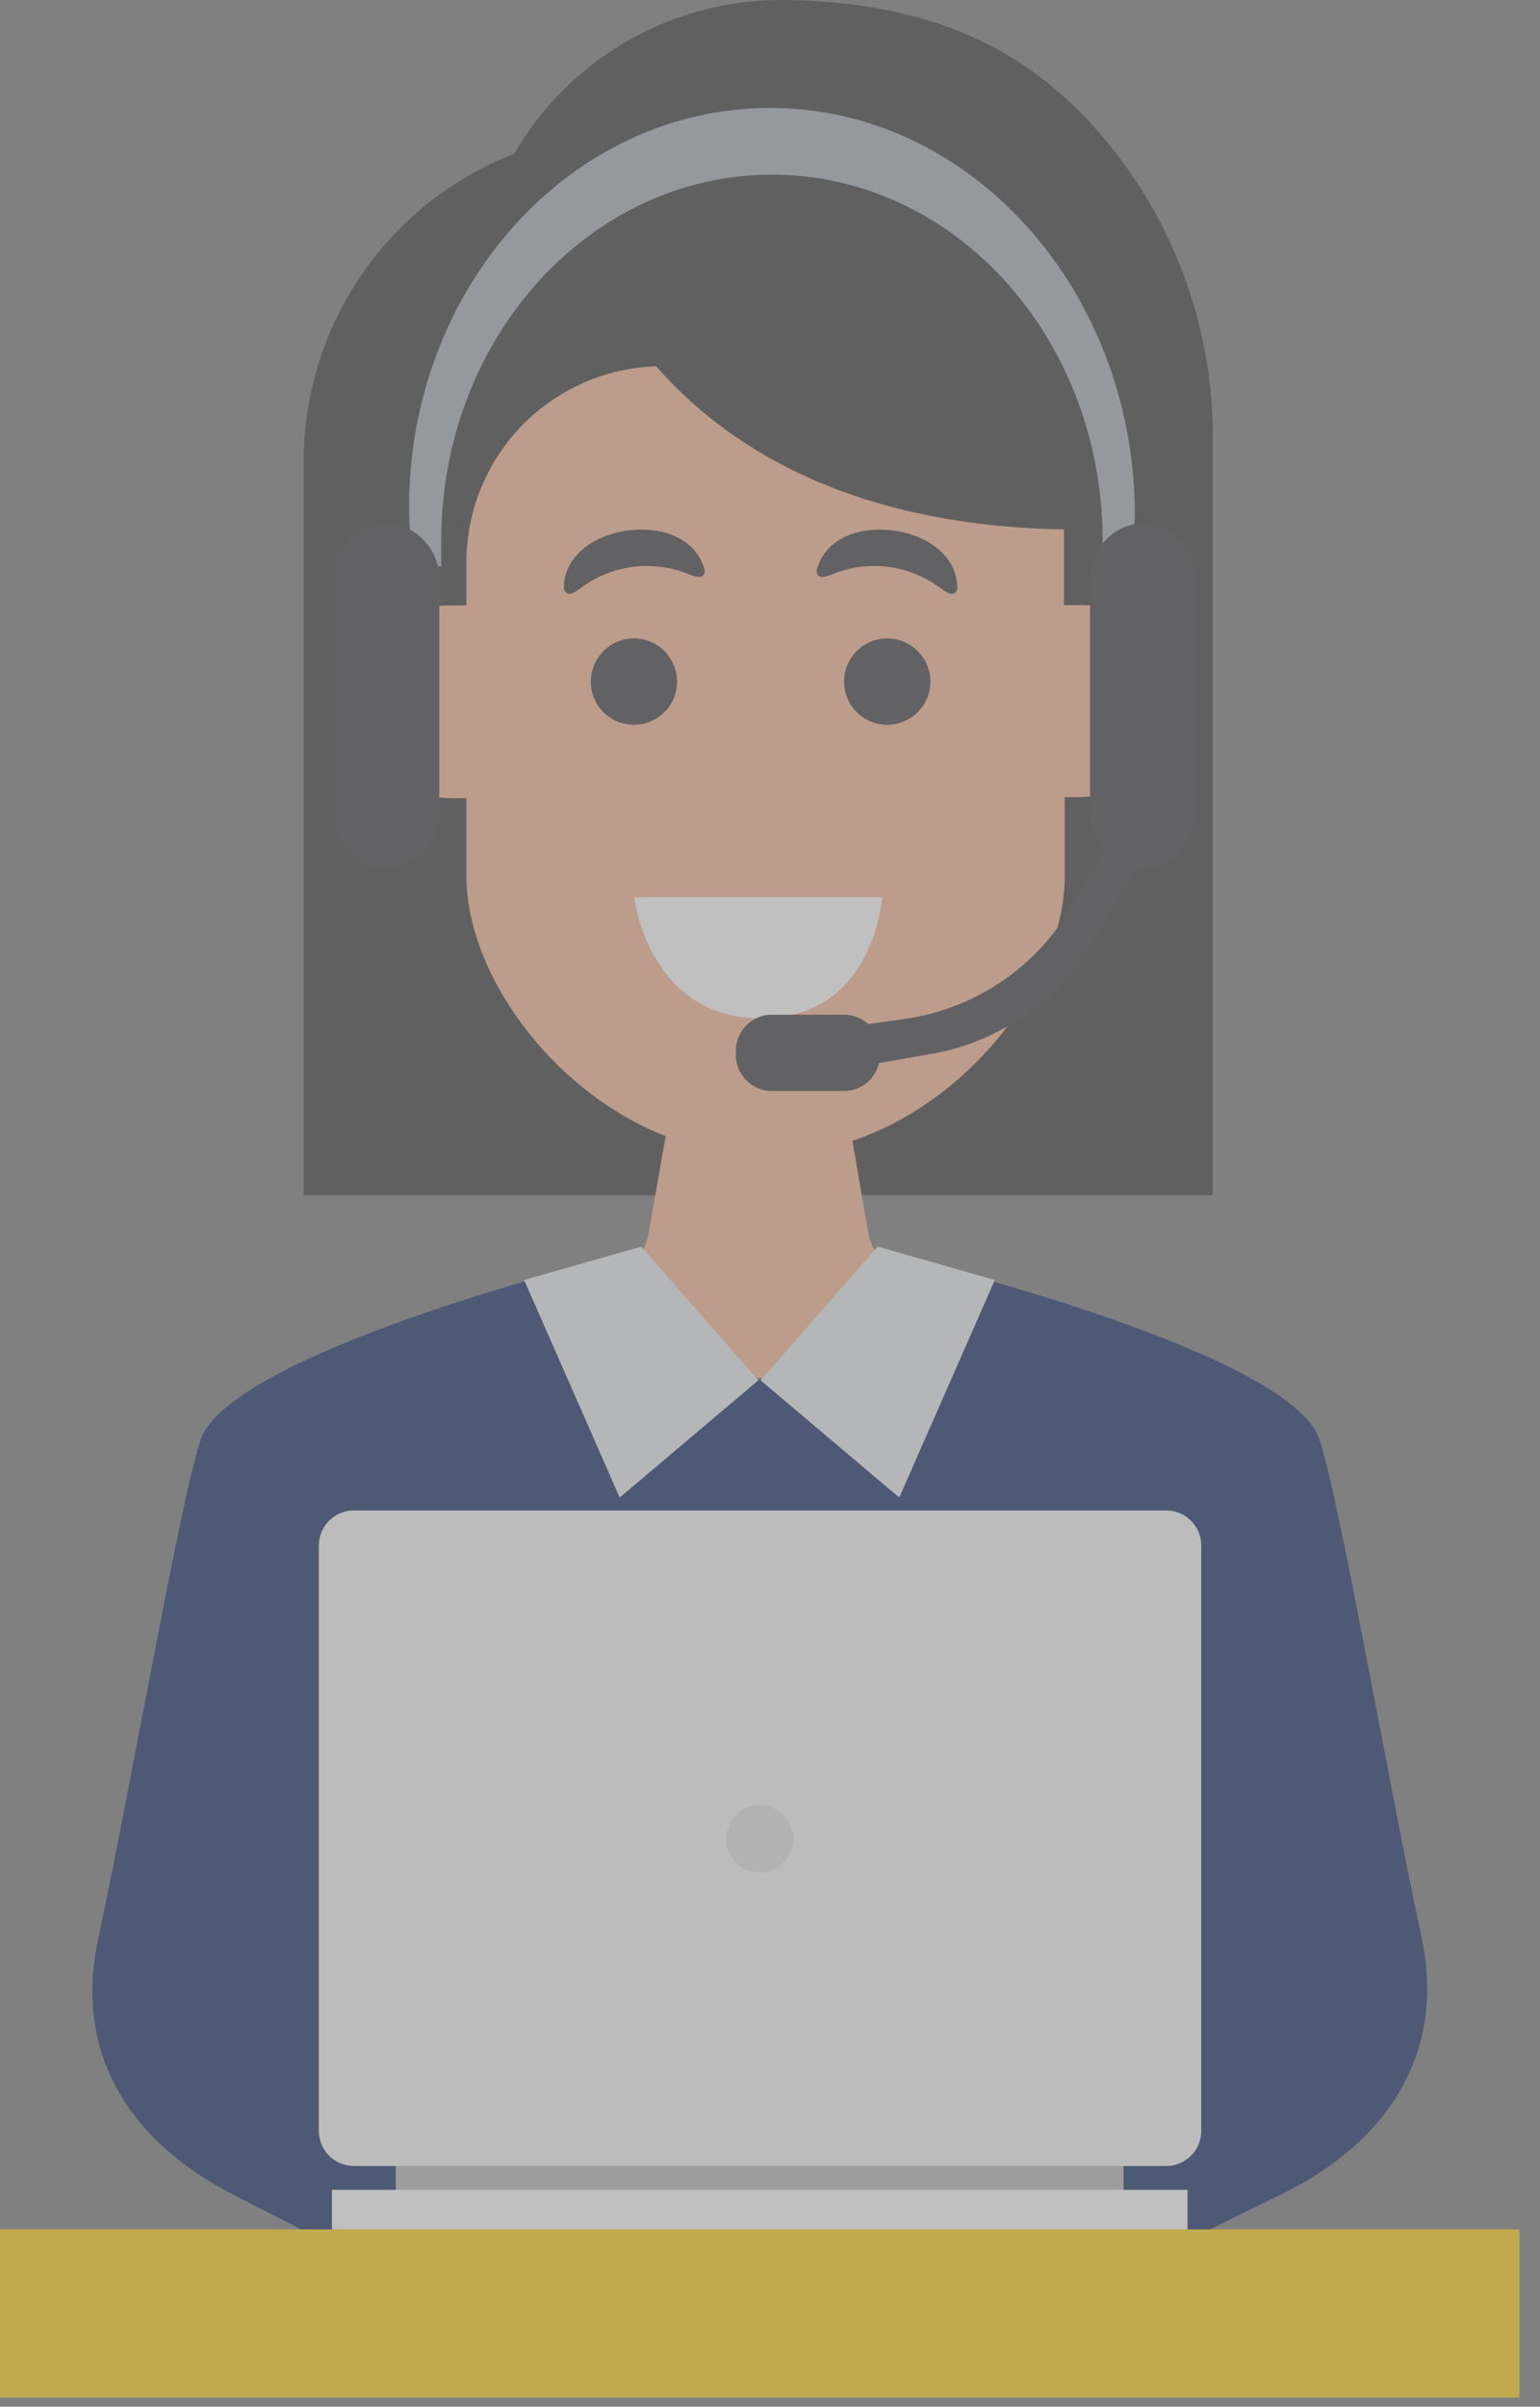
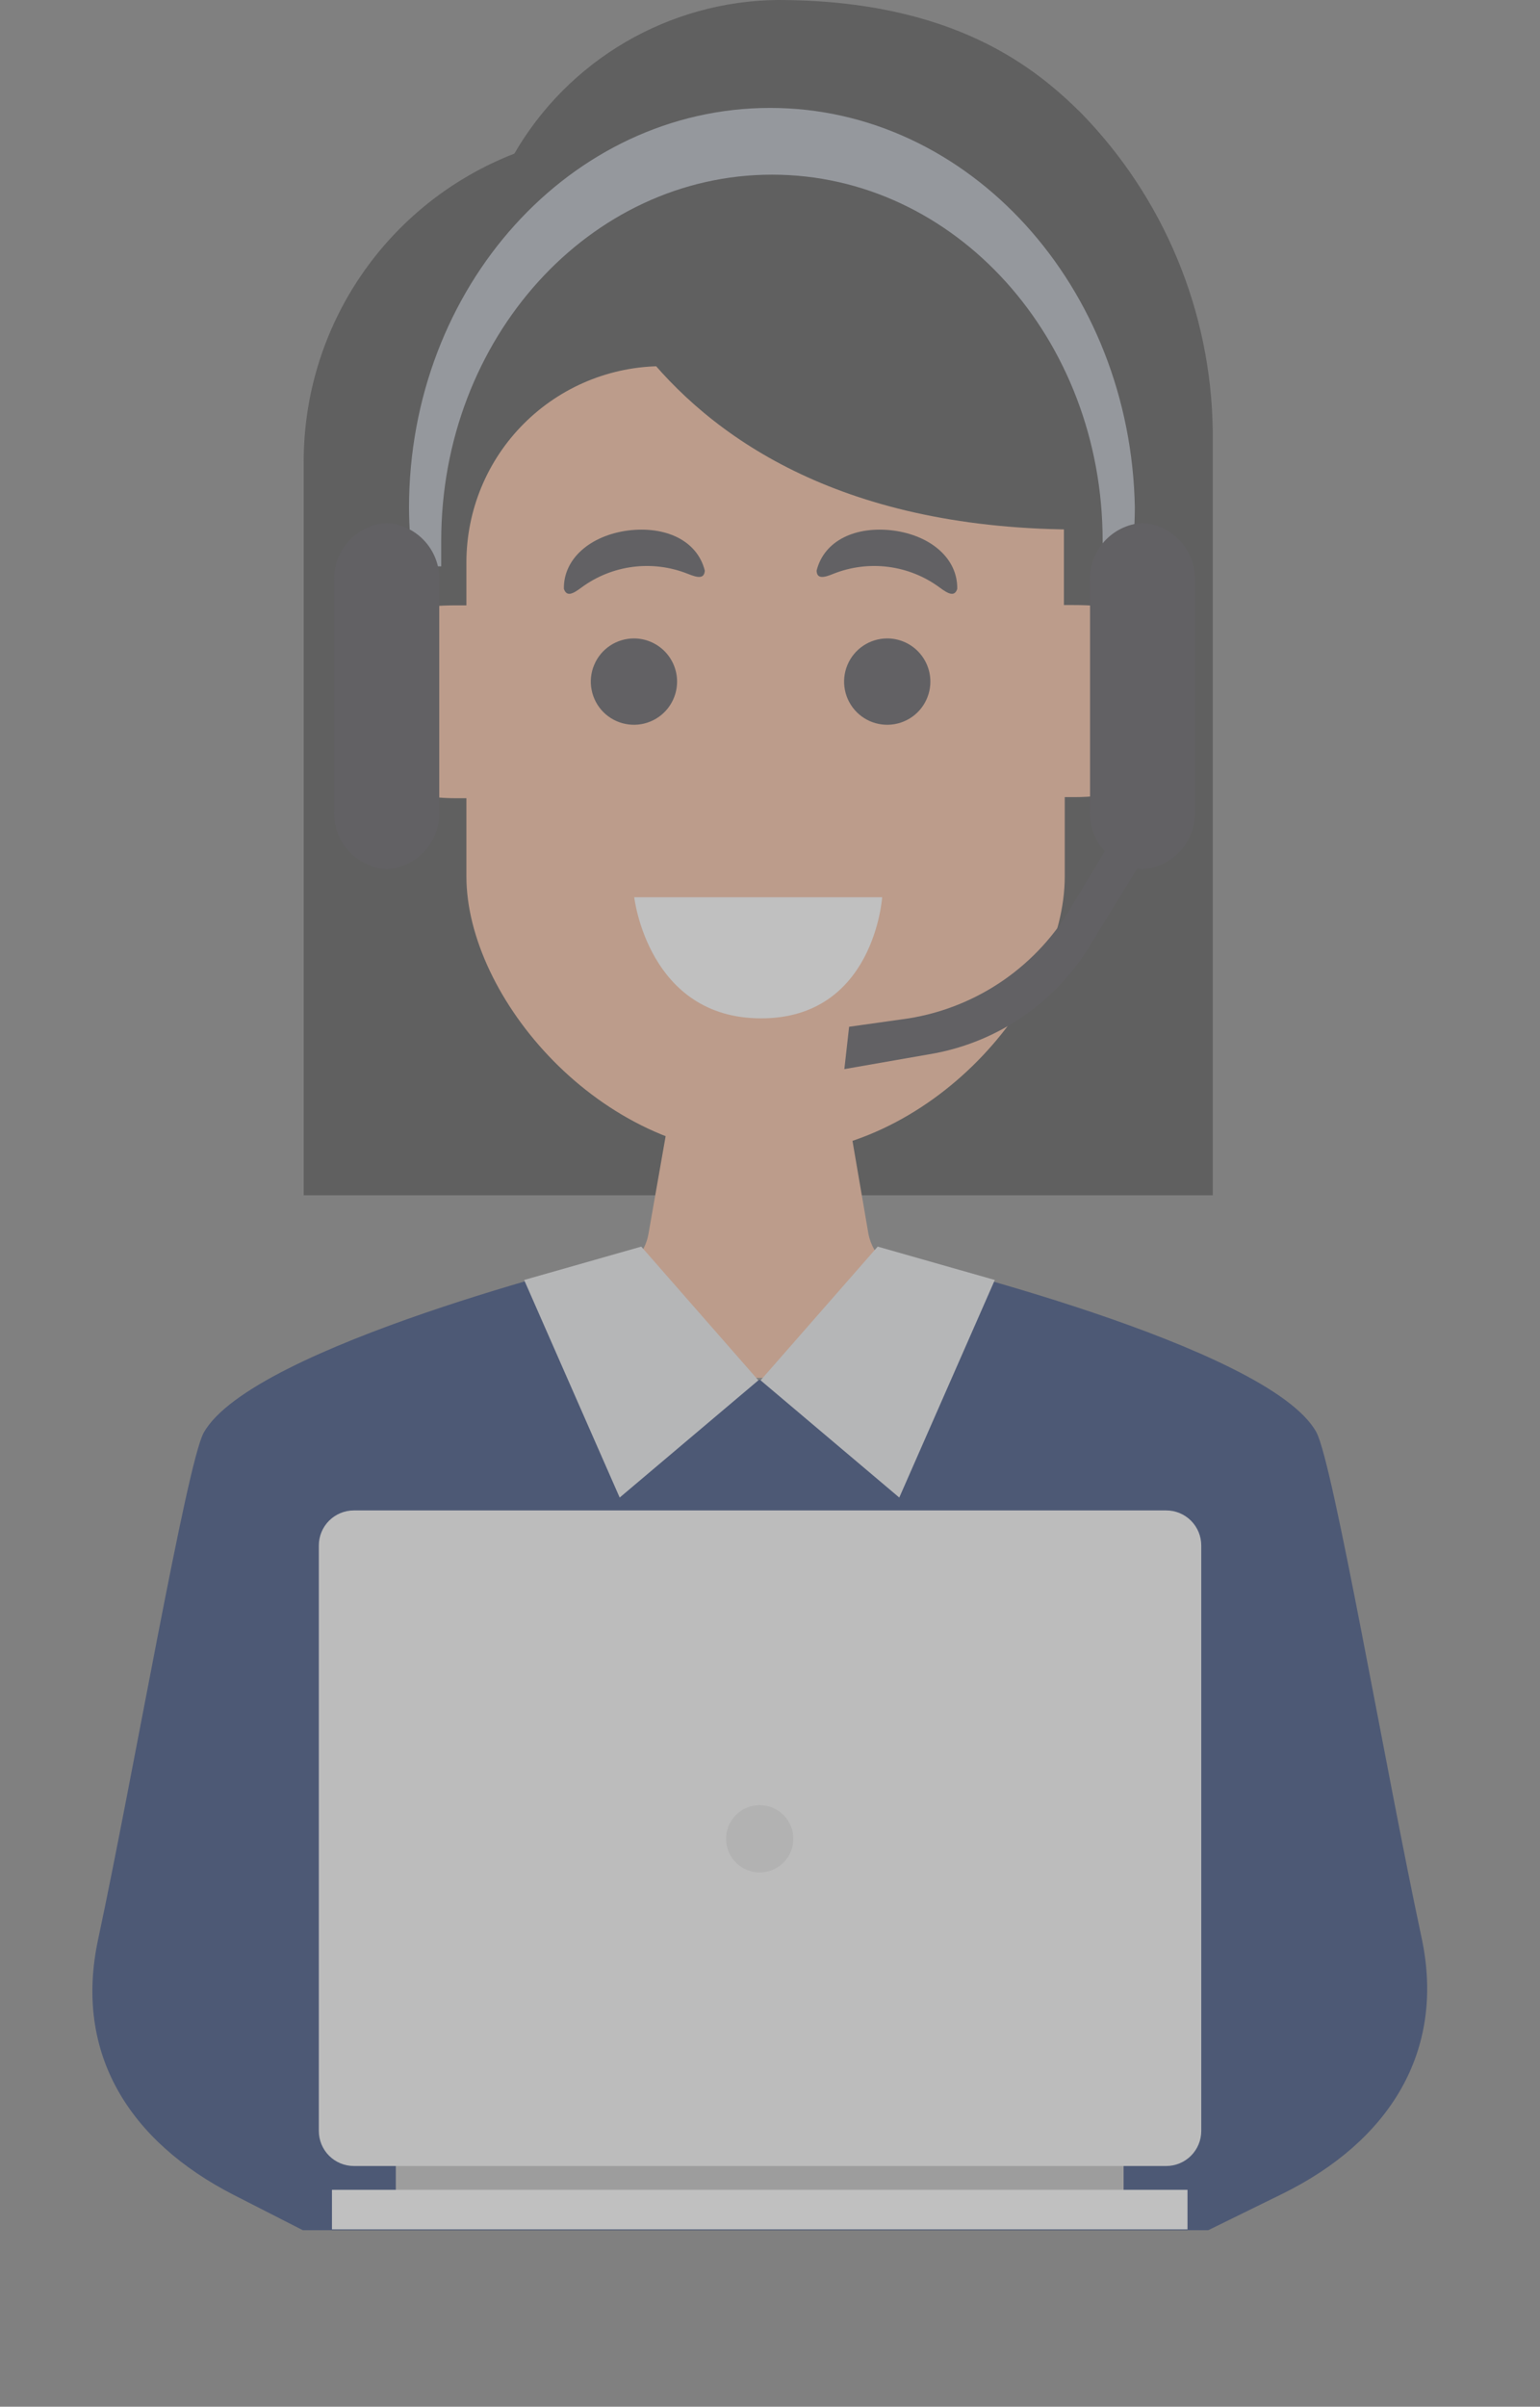
<svg xmlns="http://www.w3.org/2000/svg" width="57" height="89" viewBox="0 0 57 89" fill="none">
  <rect x="0" y="0" width="57" height="89" fill="#808080" stroke="none" />
  <g opacity="0.5">
    <path d="M44.887 44.202V44.098V15.906C44.825 11.502 43.068 7.291 39.982 4.147C38.365 2.561 35.347 0 28.763 0C26.789 0.024 24.855 0.561 23.15 1.557C21.445 2.553 20.028 3.974 19.038 5.682C16.738 6.574 14.763 8.141 13.371 10.177C11.98 12.212 11.237 14.622 11.24 17.088V44.202H44.887Z" fill="#3F3F3F" />
    <path d="M33.967 50.932C34.398 50.208 34.627 49.38 34.631 48.537V47.148H33.946C33.516 47.139 33.103 46.982 32.774 46.705C32.446 46.428 32.223 46.046 32.142 45.623L30.887 38.313H25.288L24.003 45.623C23.927 46.061 23.699 46.458 23.36 46.744C23.02 47.031 22.591 47.188 22.147 47.189H21.607V48.63C21.61 49.455 21.832 50.264 22.25 50.974L33.967 50.932Z" fill="#F7B896" />
    <g style="mix-blend-mode:multiply" opacity="0.45">
-       <path d="M41.318 68.973V82.431H43.019L41.318 68.973Z" fill="black" />
-     </g>
+       </g>
    <g style="mix-blend-mode:multiply" opacity="0.45">
      <path d="M14.515 68.973V82.431H12.815L14.515 68.973Z" fill="black" />
    </g>
    <path d="M39.732 22.375C39.607 22.375 39.493 22.375 39.379 22.375V18.725C39.379 17.35 38.833 16.032 37.861 15.059C36.889 14.087 35.57 13.541 34.195 13.541H24.521C22.596 13.541 20.75 14.306 19.389 15.667C18.027 17.028 17.263 18.874 17.263 20.799V22.386C17.138 22.386 17.024 22.386 16.9 22.386C14.349 22.386 13.416 23.07 13.416 25.787C13.416 28.503 14.349 29.519 16.9 29.519C17.024 29.519 17.138 29.519 17.263 29.519V32.412C17.263 36.86 22.188 42.719 28.264 42.719H28.399C34.475 42.719 39.41 36.86 39.41 32.412V29.478C39.525 29.478 39.639 29.478 39.763 29.478C42.324 29.478 43.257 28.441 43.257 25.745C43.257 23.049 42.293 22.375 39.732 22.375Z" fill="#F7B896" />
    <path d="M25.061 25.206C25.061 25.522 24.967 25.832 24.791 26.094C24.615 26.357 24.365 26.562 24.073 26.682C23.78 26.803 23.459 26.834 23.149 26.771C22.839 26.709 22.554 26.556 22.331 26.332C22.108 26.107 21.957 25.822 21.897 25.511C21.836 25.201 21.869 24.88 21.992 24.588C22.114 24.296 22.32 24.048 22.584 23.873C22.848 23.699 23.158 23.607 23.474 23.609C23.896 23.612 24.299 23.782 24.597 24.081C24.894 24.38 25.061 24.785 25.061 25.206Z" fill="#444248" />
    <path d="M34.436 25.206C34.436 25.522 34.342 25.831 34.167 26.093C33.991 26.356 33.742 26.561 33.45 26.681C33.158 26.802 32.837 26.834 32.528 26.772C32.218 26.711 31.933 26.559 31.71 26.335C31.487 26.112 31.334 25.827 31.273 25.518C31.211 25.208 31.243 24.887 31.364 24.595C31.485 24.303 31.689 24.054 31.952 23.878C32.214 23.703 32.523 23.609 32.839 23.609C33.263 23.609 33.669 23.778 33.968 24.077C34.267 24.377 34.436 24.783 34.436 25.206Z" fill="#444248" />
    <path d="M23.475 33.18H32.651C32.651 33.18 32.361 37.659 28.172 37.659C23.983 37.659 23.475 33.18 23.475 33.18Z" fill="white" />
    <path d="M52.611 71.628C51.294 65.489 49.355 54.146 48.723 52.964C46.96 49.76 33.523 46.525 33.523 46.525H33.357C33.357 46.525 33.357 46.743 33.357 47.126H33.004C32.821 47.768 32.495 48.36 32.05 48.858C31.759 49.168 31.406 49.412 31.013 49.573L30.63 49.77C30.246 50.238 29.745 50.596 29.178 50.807C26.648 51.782 24.18 49.511 23.278 47.355C23.278 47.282 23.278 47.199 23.206 47.116H22.791C22.791 46.732 22.791 46.525 22.791 46.515H22.625C22.625 46.515 9.332 49.77 7.538 52.985C6.906 54.146 4.946 65.572 3.629 71.731C2.727 75.951 4.801 79.197 8.648 81.167L11.209 82.473H44.721L47.468 81.126C51.388 79.197 53.534 75.889 52.611 71.628Z" fill="#1A316A" />
    <path d="M19.4 47.334L22.936 55.38L28.069 51.045L23.735 46.1L19.4 47.334Z" fill="#EAEBEE" />
    <path d="M36.821 47.334L33.285 55.38L28.152 51.045L32.486 46.1L36.821 47.334Z" fill="#EAEBEE" />
    <path d="M23.235 19.619C21.856 19.805 20.851 20.656 20.871 21.776C20.975 22.076 21.193 21.973 21.525 21.724C22.082 21.314 22.733 21.053 23.419 20.964C24.104 20.875 24.801 20.962 25.444 21.215C25.828 21.371 26.066 21.413 26.087 21.102C25.807 19.982 24.625 19.442 23.235 19.619Z" fill="#444248" />
    <path d="M33.066 19.619C34.455 19.805 35.45 20.656 35.43 21.776C35.336 22.076 35.108 21.973 34.776 21.724C34.219 21.314 33.568 21.053 32.882 20.964C32.197 20.875 31.5 20.962 30.857 21.215C30.484 21.371 30.235 21.413 30.225 21.102C30.505 19.982 31.676 19.442 33.066 19.619Z" fill="#444248" />
    <path d="M20.859 6.854C20.859 6.854 22.995 20.261 41.338 19.556C41.338 19.556 42.333 2.82 20.859 6.854Z" fill="#3F3F3F" />
    <path d="M28.504 3.991C21.121 3.991 15.139 10.617 15.139 18.777C15.143 19.502 15.195 20.226 15.294 20.944H16.331C16.331 20.633 16.331 20.322 16.331 20C16.331 12.514 21.816 6.459 28.576 6.459C35.337 6.459 40.812 12.514 40.812 20C40.812 20.322 40.812 20.633 40.812 20.944H41.849C41.948 20.226 42 19.502 42.004 18.777C41.859 10.617 35.876 3.991 28.504 3.991Z" fill="#A9AFBA" />
    <path d="M31.252 39.536L31.428 37.97L33.637 37.659C34.901 37.455 36.103 36.97 37.155 36.24C38.206 35.509 39.08 34.552 39.713 33.439L42.15 29.385L43.373 30.028L40.439 34.808C39.818 35.88 38.974 36.806 37.962 37.521C36.952 38.237 35.798 38.726 34.58 38.955L31.252 39.536Z" fill="#444248" />
-     <path d="M31.324 40.345H28.483C28.131 40.321 27.804 40.159 27.571 39.895C27.338 39.631 27.219 39.286 27.238 38.935C27.219 38.583 27.338 38.238 27.571 37.974C27.804 37.71 28.131 37.548 28.483 37.524H31.324C31.675 37.548 32.003 37.71 32.236 37.974C32.468 38.238 32.588 38.583 32.568 38.935C32.588 39.286 32.468 39.631 32.236 39.895C32.003 40.159 31.675 40.321 31.324 40.345Z" fill="#444248" />
    <path d="M42.285 32.144C41.736 32.11 41.224 31.859 40.86 31.446C40.497 31.034 40.312 30.495 40.346 29.946V21.537C40.312 20.988 40.497 20.449 40.86 20.037C41.224 19.625 41.736 19.373 42.285 19.339C42.833 19.373 43.346 19.625 43.709 20.037C44.073 20.449 44.258 20.988 44.224 21.537V29.956C44.255 30.503 44.069 31.04 43.705 31.45C43.342 31.86 42.831 32.109 42.285 32.144Z" fill="#444248" />
    <path d="M14.319 32.144C14.046 32.128 13.779 32.059 13.534 31.94C13.288 31.821 13.069 31.654 12.887 31.45C12.706 31.246 12.567 31.008 12.478 30.75C12.389 30.492 12.352 30.218 12.369 29.946V21.537C12.352 21.265 12.389 20.991 12.478 20.733C12.567 20.475 12.706 20.237 12.887 20.033C13.069 19.829 13.288 19.663 13.534 19.543C13.779 19.424 14.046 19.355 14.319 19.339C14.867 19.373 15.379 19.625 15.743 20.037C16.107 20.449 16.291 20.988 16.258 21.537V29.956C16.289 30.503 16.102 31.04 15.739 31.45C15.376 31.86 14.865 32.109 14.319 32.144Z" fill="#444248" />
-     <path d="M56.24 82.441H0V88.663H56.24V82.441Z" fill="#FFD21D" />
+     <path d="M56.24 82.441H0H56.24V82.441Z" fill="#FFD21D" />
    <path d="M41.588 79.704H14.65V81.145H41.588V79.704Z" fill="#BABABA" />
    <path d="M43.166 55.856H13.097C12.753 55.856 12.424 55.993 12.18 56.236C11.937 56.479 11.801 56.809 11.801 57.153V78.802C11.801 79.146 11.937 79.476 12.18 79.719C12.424 79.962 12.753 80.099 13.097 80.099H43.166C43.51 80.099 43.84 79.962 44.083 79.719C44.326 79.476 44.462 79.146 44.462 78.802V57.153C44.462 56.809 44.326 56.479 44.083 56.236C43.84 55.993 43.51 55.856 43.166 55.856Z" fill="#F8F8F8" />
    <path d="M43.953 80.98H12.287V82.442H43.953V80.98Z" fill="white" />
    <path d="M29.363 67.988C29.366 68.234 29.294 68.476 29.159 68.682C29.023 68.888 28.83 69.049 28.603 69.145C28.375 69.24 28.125 69.267 27.883 69.22C27.641 69.173 27.418 69.055 27.243 68.882C27.068 68.708 26.948 68.486 26.9 68.245C26.851 68.003 26.875 67.752 26.969 67.524C27.063 67.296 27.222 67.102 27.427 66.964C27.632 66.827 27.873 66.754 28.119 66.754C28.447 66.754 28.762 66.884 28.995 67.115C29.228 67.346 29.361 67.66 29.363 67.988Z" fill="#E3E3E3" />
  </g>
</svg>